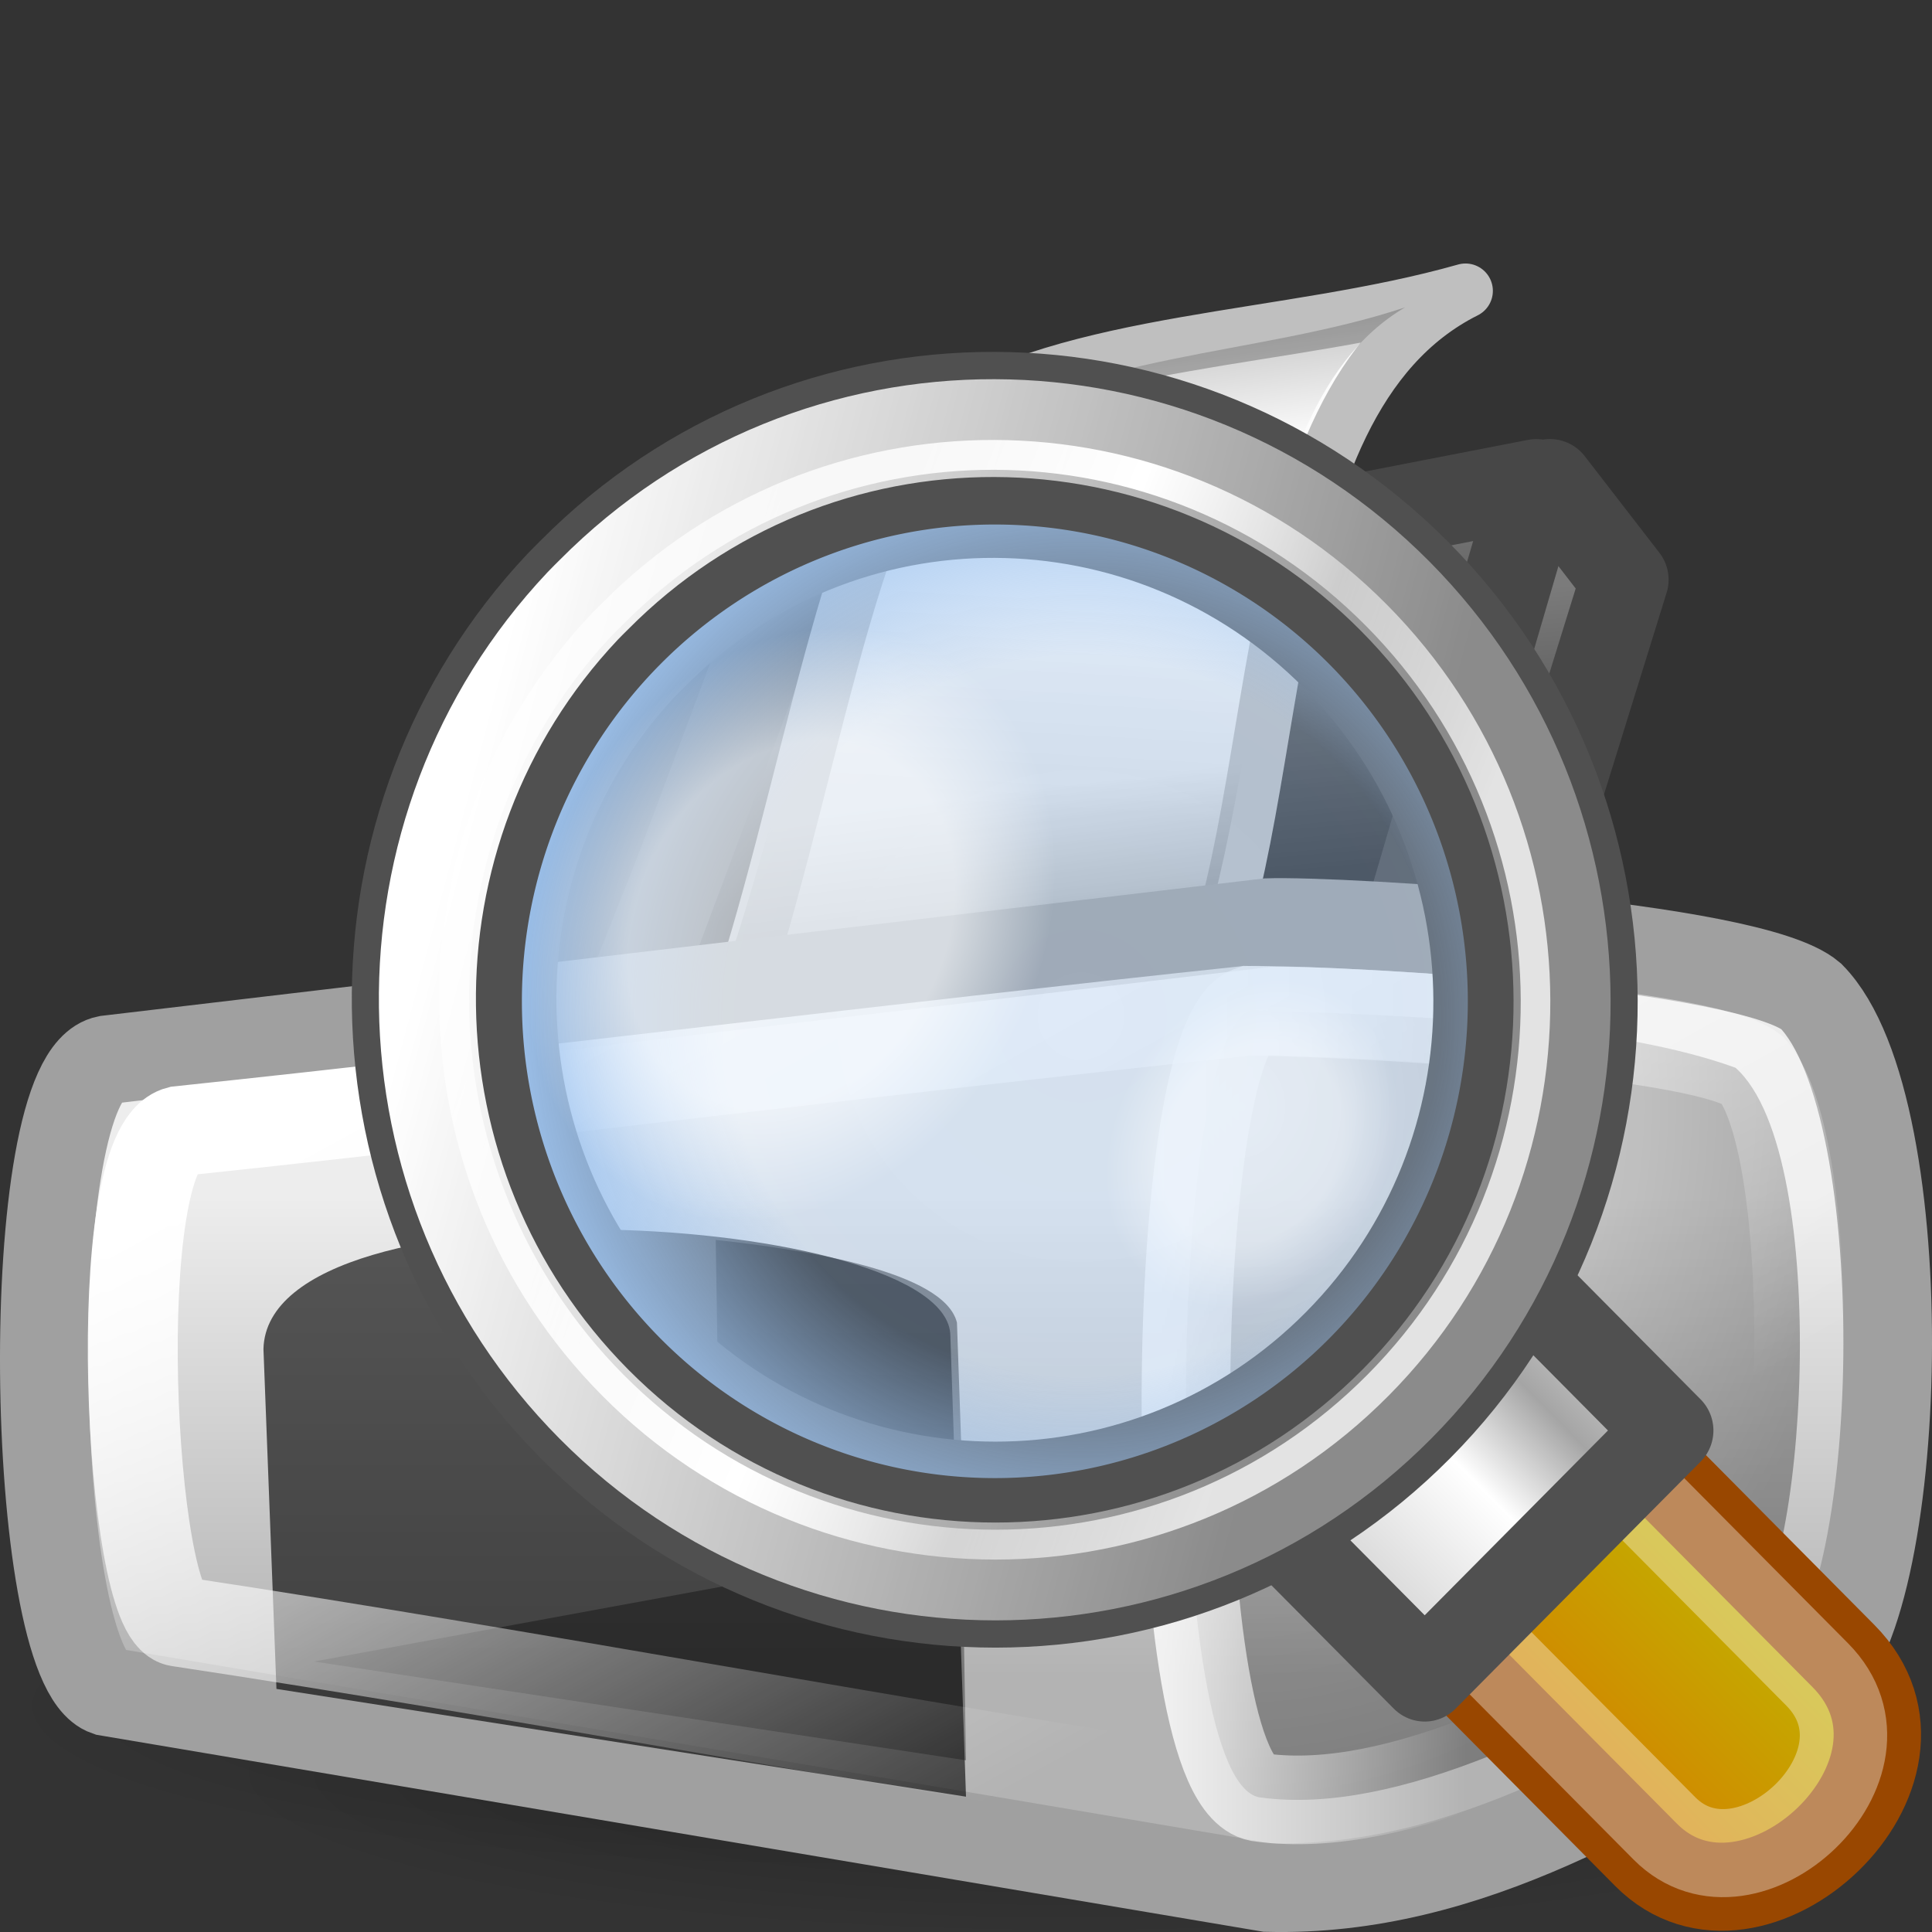
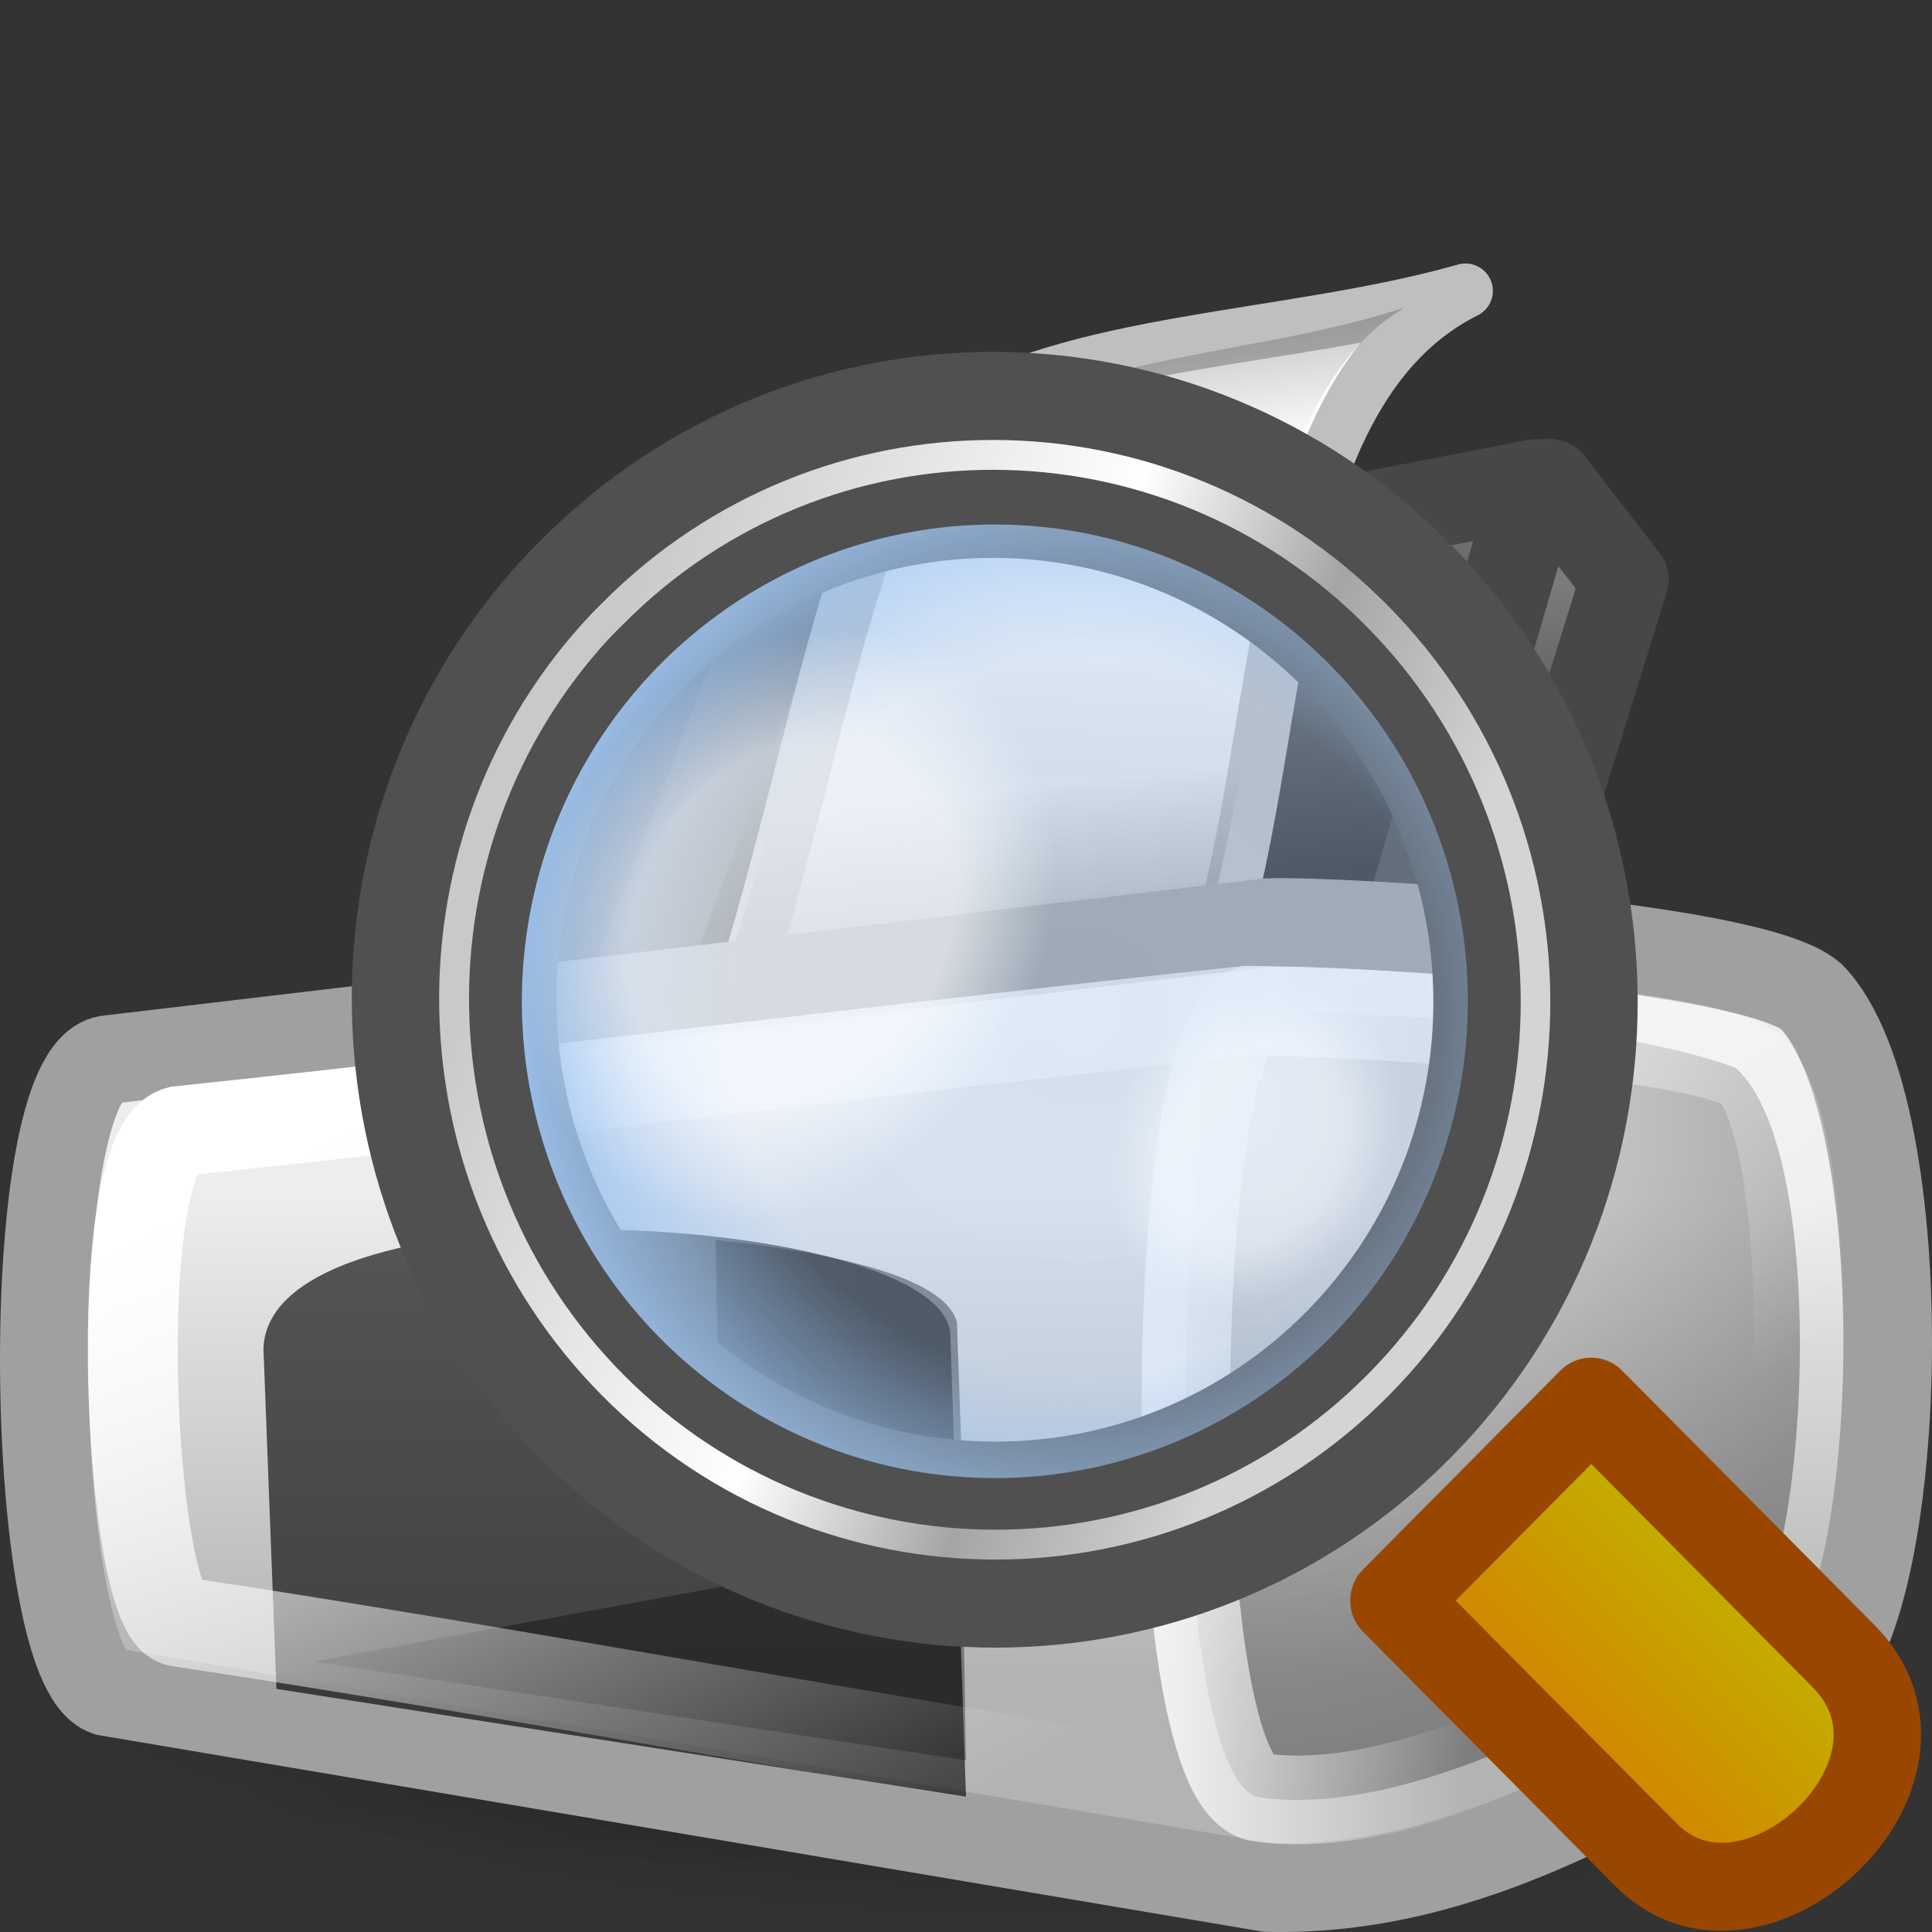
<svg xmlns="http://www.w3.org/2000/svg" xmlns:ns1="http://inkscape.sourceforge.net/DTD/sodipodi-0.dtd" xmlns:ns2="http://www.inkscape.org/namespaces/inkscape" xmlns:xlink="http://www.w3.org/1999/xlink" width="22" height="22" id="svg2" ns1:version="0.32" ns2:version="0.43+devel" ns1:docbase="/home/silvestre/Desktop/Neu/22x22/actions" ns1:docname="document-print-preview.svg" version="1.0">
  <rect width="100%" height="100%" fill="#333333" stroke="none" />
  <defs id="defs4">
    <linearGradient ns2:collect="always" id="linearGradient4939">
      <stop style="stop-color:black;stop-opacity:0.592" offset="0" id="stop4941" />
      <stop style="stop-color:black;stop-opacity:0;" offset="1" id="stop4943" />
    </linearGradient>
    <linearGradient ns2:collect="always" id="linearGradient4925">
      <stop style="stop-color:white;stop-opacity:1;" offset="0" id="stop4927" />
      <stop style="stop-color:white;stop-opacity:0;" offset="1" id="stop4929" />
    </linearGradient>
    <linearGradient ns2:collect="always" id="linearGradient4917">
      <stop style="stop-color:white;stop-opacity:1;" offset="0" id="stop4919" />
      <stop style="stop-color:white;stop-opacity:0;" offset="1" id="stop4921" />
    </linearGradient>
    <linearGradient id="linearGradient4909" ns2:collect="always">
      <stop id="stop4911" offset="0" style="stop-color:black;stop-opacity:0" />
      <stop id="stop4913" offset="1" style="stop-color:black;stop-opacity:0.378" />
    </linearGradient>
    <linearGradient ns2:collect="always" id="linearGradient4899">
      <stop style="stop-color:#ededed;stop-opacity:1" offset="0" id="stop4901" />
      <stop style="stop-color:#b3b3b3;stop-opacity:1" offset="1" id="stop4903" />
    </linearGradient>
    <linearGradient id="linearGradient3554">
      <stop style="stop-color:#000000;stop-opacity:0.26;" offset="0" id="stop3556" />
      <stop style="stop-color:#000000;stop-opacity:0;" offset="1" id="stop3558" />
    </linearGradient>
    <linearGradient id="linearGradient2791">
      <stop style="stop-color:#fcfcfc;stop-opacity:1;" offset="0" id="stop2793" />
      <stop style="stop-color:#e7e7e7;stop-opacity:1;" offset="1" id="stop2795" />
    </linearGradient>
    <linearGradient ns2:collect="always" id="linearGradient2773">
      <stop style="stop-color:#292929;stop-opacity:1" offset="0" id="stop2775" />
      <stop style="stop-color:#7b7b7b;stop-opacity:1" offset="1" id="stop2777" />
    </linearGradient>
    <radialGradient ns2:collect="always" xlink:href="#linearGradient3554" id="radialGradient3593" gradientUnits="userSpaceOnUse" gradientTransform="matrix(1,0,0,0.182,-2.538767e-15,78.111)" cx="60.952" cy="95.437" fx="60.952" fy="95.437" r="54.272" />
    <radialGradient ns2:collect="always" xlink:href="#linearGradient3554" id="radialGradient3595" gradientUnits="userSpaceOnUse" gradientTransform="matrix(1,0,0,0.182,5.971353e-15,78.111)" cx="60.952" cy="95.437" fx="60.952" fy="95.437" r="54.272" />
    <linearGradient ns2:collect="always" xlink:href="#linearGradient2791" id="linearGradient4001" gradientUnits="userSpaceOnUse" gradientTransform="matrix(0.164,0,0,0.221,1.272,-0.348)" x1="68.487" y1="32.354" x2="68.015" y2="43.454" />
    <linearGradient ns2:collect="always" xlink:href="#linearGradient2773" id="linearGradient4004" gradientUnits="userSpaceOnUse" x1="61.453" y1="47.009" x2="59.783" y2="27.471" gradientTransform="matrix(0.204,0,0,0.212,-1.137,0.257)" />
    <linearGradient ns2:collect="always" xlink:href="#linearGradient2773" id="linearGradient4007" gradientUnits="userSpaceOnUse" gradientTransform="matrix(0.212,0,0,0.207,-0.792,1.472)" x1="61.453" y1="47.009" x2="59.783" y2="27.471" />
    <linearGradient ns2:collect="always" xlink:href="#linearGradient4899" id="linearGradient4905" x1="18.035" y1="66.881" x2="18.035" y2="93.266" gradientUnits="userSpaceOnUse" gradientTransform="matrix(0.207,0,0,0.207,-1.87,-0.218)" />
    <radialGradient ns2:collect="always" xlink:href="#linearGradient4909" id="radialGradient4907" cx="79.82" cy="66.75" fx="79.82" fy="66.75" r="18.413" gradientTransform="matrix(0.386,-2.445614e-16,3.520034e-16,0.447,-16.674,-17.234)" gradientUnits="userSpaceOnUse" />
    <linearGradient ns2:collect="always" xlink:href="#linearGradient4917" id="linearGradient4923" x1="27" y1="60" x2="54.295" y2="107.276" gradientUnits="userSpaceOnUse" gradientTransform="matrix(0.199,0,0,0.19,-1.311,1.122)" />
    <linearGradient ns2:collect="always" xlink:href="#linearGradient4925" id="linearGradient4931" x1="73.051" y1="72.5" x2="91.276" y2="72.5" gradientUnits="userSpaceOnUse" gradientTransform="matrix(0.19,0,0,0.191,-0.65,1.085)" />
    <linearGradient ns2:collect="always" xlink:href="#linearGradient4939" id="linearGradient4945" x1="65.25" y1="64.532" x2="62.5" y2="42" gradientUnits="userSpaceOnUse" gradientTransform="matrix(0.188,0,0,0.19,-1.095,1.14)" />
    <linearGradient ns2:collect="always" xlink:href="#linearGradient4939" id="linearGradient4949" gradientUnits="userSpaceOnUse" x1="82.25" y1="3.532" x2="84" y2="22.527" gradientTransform="matrix(0.156,0,0,0.203,1.439,0.454)" />
    <linearGradient id="linearGradient3853">
      <stop style="stop-color:#ffffff;stop-opacity:1;" offset="0" id="stop3855" />
      <stop id="stop3861" offset="0.618" style="stop-color:#ffffff;stop-opacity:1;" />
      <stop style="stop-color:#ffffff;stop-opacity:0;" offset="1" id="stop3857" />
    </linearGradient>
    <linearGradient id="linearGradient3839">
      <stop style="stop-color:#9ec4f0;stop-opacity:0.307" offset="0" id="stop3841" />
      <stop id="stop3847" offset="0.618" style="stop-color:#9ec4f0;stop-opacity:0.314;" />
      <stop style="stop-color:#9ec4f0;stop-opacity:1" offset="1" id="stop3843" />
    </linearGradient>
    <linearGradient ns2:collect="always" id="linearGradient3821">
      <stop style="stop-color:#d57e00;stop-opacity:1" offset="0" id="stop3823" />
      <stop style="stop-color:#bfb600;stop-opacity:1" offset="1" id="stop3825" />
    </linearGradient>
    <linearGradient ns2:collect="always" id="linearGradient3799">
      <stop style="stop-color:#ffffff;stop-opacity:1;" offset="0" id="stop3801" />
      <stop style="stop-color:#ffffff;stop-opacity:0.337" offset="1" id="stop3803" />
    </linearGradient>
    <linearGradient id="linearGradient2912">
      <stop style="stop-color:#c9c9c9;stop-opacity:1;" offset="0" id="stop2914" />
      <stop id="stop2920" offset="0.5" style="stop-color:#ffffff;stop-opacity:1;" />
      <stop style="stop-color:#a5a5a5;stop-opacity:1;" offset="0.75" id="stop2922" />
      <stop style="stop-color:#d4d4d4;stop-opacity:1;" offset="1" id="stop2916" />
    </linearGradient>
    <linearGradient ns2:collect="always" xlink:href="#linearGradient3821" id="linearGradient4252" gradientUnits="userSpaceOnUse" gradientTransform="matrix(1.082,3.977097e-16,2.897441e-16,1.082,1.49,-1.66)" x1="6.644" y1="20.074" x2="10.794" y2="20.074" />
    <linearGradient ns2:collect="always" xlink:href="#linearGradient2912" id="linearGradient4254" gradientUnits="userSpaceOnUse" gradientTransform="matrix(1.668,6.132486e-16,2.897441e-16,1.082,-3.465,-1.782)" x1="6.919" y1="17.484" x2="10.358" y2="17.484" />
    <linearGradient ns2:collect="always" xlink:href="#linearGradient2912" id="linearGradient4256" gradientUnits="userSpaceOnUse" gradientTransform="matrix(1.082,3.977097e-16,2.897441e-16,1.082,1.699,-1.582)" x1="2.939" y1="3.791" x2="7.384" y2="14.346" />
    <linearGradient ns2:collect="always" xlink:href="#linearGradient3799" id="linearGradient4258" gradientUnits="userSpaceOnUse" gradientTransform="matrix(1.082,3.977097e-16,2.897441e-16,1.082,1.544,-1.66)" x1="4.015" y1="2.716" x2="10.09" y2="13.239" />
    <radialGradient ns2:collect="always" xlink:href="#linearGradient3839" id="radialGradient4260" gradientUnits="userSpaceOnUse" gradientTransform="matrix(1.227,2.236999e-16,-7.240849e-17,1.227,3.136,-2.254)" cx="-13.584" cy="10.198" fx="-13.584" fy="10.198" r="6.184" />
    <radialGradient ns2:collect="always" xlink:href="#linearGradient3853" id="radialGradient4262" gradientUnits="userSpaceOnUse" gradientTransform="matrix(1,4.2353e-16,1.196859e-15,0.803,4.562529e-15,0.986)" cx="-5.377" cy="5.01" fx="-5.377" fy="5.01" r="4.373" />
    <radialGradient ns2:collect="always" xlink:href="#linearGradient3853" id="radialGradient4264" gradientUnits="userSpaceOnUse" gradientTransform="matrix(1,3.536126e-16,1.045034e-15,0.803,5.065762e-14,0.986)" cx="-5.377" cy="5.01" fx="-5.377" fy="5.01" r="4.373" />
  </defs>
  <ns1:namedview id="base" pagecolor="#ffffff" bordercolor="#666666" borderopacity="1.0" ns2:pageopacity="0.0" ns2:pageshadow="2" ns2:zoom="1" ns2:cx="11" ns2:cy="11" ns2:document-units="px" ns2:current-layer="layer1" ns2:window-width="823" ns2:window-height="536" ns2:window-x="23" ns2:window-y="63" showborder="false" ns2:showpageshadow="false" showgrid="false" width="22px" height="22px" />
  <g ns2:label="Layer 1" ns2:groupmode="layer" id="layer1">
    <path ns1:type="arc" style="color:black;fill:url(#radialGradient3593);fill-opacity:1;fill-rule:evenodd;stroke:none;stroke-width:1.5;stroke-linecap:round;stroke-linejoin:round;marker:none;marker-start:none;marker-mid:none;marker-end:none;stroke-miterlimit:4;stroke-dasharray:none;stroke-dashoffset:0;stroke-opacity:1;visibility:visible;display:inline;overflow:visible" id="path3562" ns1:cx="60.952084" ns1:cy="95.436562" ns1:rx="54.272404" ns1:ry="9.8525286" d="M 115.224 95.437 A 54.272 9.853 0 1 1  6.68,95.437 A 54.272 9.853 0 1 1  115.224 95.437 z" transform="matrix(0.18,0,0,0.189,-1.202,1.376)" />
    <path ns1:type="arc" style="color:black;fill:url(#radialGradient3595);fill-opacity:1;fill-rule:evenodd;stroke:none;stroke-width:1.5;stroke-linecap:round;stroke-linejoin:round;marker:none;marker-start:none;marker-mid:none;marker-end:none;stroke-miterlimit:4;stroke-dasharray:none;stroke-dashoffset:0;stroke-opacity:1;visibility:visible;display:inline;overflow:visible" id="path3552" ns1:cx="60.952084" ns1:cy="95.436562" ns1:rx="54.272404" ns1:ry="9.8525286" d="M 115.224 95.437 A 54.272 9.853 0 1 1  6.68,95.437 A 54.272 9.853 0 1 1  115.224 95.437 z" transform="matrix(0.18,0,0,0.189,1.262,2.132)" />
    <path style="fill:url(#linearGradient4007);fill-opacity:1;fill-rule:evenodd;stroke:#474747;stroke-width:1.003;stroke-linecap:round;stroke-linejoin:round;stroke-miterlimit:4;stroke-dasharray:none;stroke-opacity:1" d="M 17.649,5.501 L 8.828,7.16 L 6.501,13.027 L 7.591,12.944 L 7.123,14.126 L 16.377,13.437 L 18.499,6.601 L 17.649,5.501 z " id="path2781" ns1:nodetypes="cccccccc" />
    <path style="fill:url(#linearGradient4004);fill-opacity:1;fill-rule:evenodd;stroke:#474747;stroke-width:1.012;stroke-linecap:round;stroke-linejoin:round;stroke-miterlimit:4;stroke-dasharray:none;stroke-opacity:1" d="M 6.506,13.212 L 8.758,7.203 L 17.494,5.506 L 15.446,12.505 L 6.506,13.212 z " id="path2771" ns1:nodetypes="ccccc" />
    <path style="fill:url(#linearGradient4001);fill-opacity:1;fill-rule:evenodd;stroke:#bfbfbf;stroke-width:0.623;stroke-linecap:round;stroke-linejoin:round;stroke-miterlimit:4;stroke-dasharray:none;stroke-opacity:1" d="M 8.312,11.672 C 9.164,9.303 9.724,5.326 10.692,4.838 C 12.216,3.845 14.661,3.887 16.688,3.312 C 14.119,4.601 14.726,9.34 13.512,11.623 C 11.924,11.605 9.9,11.69 8.312,11.672 z " id="path2789" ns1:nodetypes="ccccc" />
    <path style="fill:url(#linearGradient4949);fill-opacity:1;fill-rule:evenodd;stroke:none;stroke-width:1.533;stroke-linecap:round;stroke-linejoin:round;stroke-miterlimit:4;stroke-dasharray:none;stroke-opacity:1" d="M 9,11.671 C 9.712,9.355 10.18,5.469 10.989,4.992 C 12.262,4.021 14.306,4.062 16,3.5 C 13.853,4.76 14.36,9.392 13.346,11.622 C 12.019,11.605 10.327,11.688 9,11.671 z " id="path4947" ns1:nodetypes="ccccc" />
    <path style="fill:url(#linearGradient4945);fill-opacity:1;fill-rule:evenodd;stroke:none;stroke-width:1.533;stroke-linecap:round;stroke-linejoin:round;stroke-miterlimit:4;stroke-dasharray:none;stroke-opacity:1" d="M 8.041,11.671 C 8.902,9.497 9.467,5.848 10.445,5.401 C 11.984,4.49 14.453,4.528 16.5,4 C 13.906,5.183 14.518,9.531 13.293,11.626 C 11.689,11.61 9.645,11.687 8.041,11.671 z " id="path4937" ns1:nodetypes="ccccc" />
    <path style="fill:url(#linearGradient4905);fill-opacity:1;fill-rule:evenodd;stroke:#a0a0a0;stroke-width:1.009;stroke-linecap:butt;stroke-linejoin:miter;stroke-miterlimit:4;stroke-dasharray:none;stroke-opacity:1" d="M 1.219,12.068 C 5.625,11.547 10.03,11.027 14.436,10.506 C 15.256,10.478 19.935,10.757 20.622,11.343 C 21.865,12.607 21.706,18.445 20.622,19.151 C 18.692,20.295 16.736,21.55 14.436,21.494 C 10.03,20.75 5.625,20.006 1.219,19.263 C 0.32,18.956 0.214,12.263 1.219,12.068 z " id="path1306" ns1:nodetypes="ccccccc" />
    <path style="opacity:0.812;fill:url(#radialGradient4907);fill-opacity:1;fill-rule:evenodd;stroke:url(#linearGradient4931);stroke-width:1.009;stroke-linecap:butt;stroke-linejoin:miter;stroke-miterlimit:4;stroke-dasharray:none;stroke-opacity:1" d="M 14.237,11.505 C 13.266,11.843 13.212,20.393 14.367,20.47 C 15.904,20.671 17.932,19.662 19.861,18.474 C 20.548,18.201 20.891,13.168 19.763,12.159 C 18.493,11.695 16.34,11.559 14.237,11.505 z " id="path2035" ns1:nodetypes="ccccc" />
    <path style="fill:black;fill-opacity:0.635;fill-rule:evenodd;stroke:none;stroke-width:0.25pt;stroke-linecap:butt;stroke-linejoin:miter;stroke-opacity:1" d="M 3.148,19.232 L 3,15.361 C 3.051,13.348 10.823,13.8 10.822,15.214 L 11,20.459 L 3.148,19.232 z " id="path2799" ns1:nodetypes="ccccc" />
    <path style="fill:black;fill-opacity:0.341;fill-rule:evenodd;stroke:none;stroke-width:0.25pt;stroke-linecap:butt;stroke-linejoin:miter;stroke-opacity:1" d="M 3.575,18.92 L 8.583,18 L 10.965,18 L 11,20.045 L 3.575,18.92 z " id="path2803" ns1:nodetypes="ccccc" />
    <path style="fill:black;fill-opacity:0.486;fill-rule:evenodd;stroke:none;stroke-width:0.25pt;stroke-linecap:butt;stroke-linejoin:miter;stroke-opacity:1" d="M 8.212,18 L 8.15,14.119 C 9.175,14.23 10.754,14.479 10.897,15.061 L 11,18 L 8.212,18 z " id="path3531" ns1:nodetypes="ccccc" />
    <path style="fill:none;fill-opacity:1;fill-rule:evenodd;stroke:url(#linearGradient4923);stroke-width:1.024;stroke-linecap:butt;stroke-linejoin:miter;stroke-miterlimit:4;stroke-dasharray:none;stroke-opacity:1" d="M 2.037,12.88 C 5.976,12.464 10.238,11.929 14.177,11.513 C 14.91,11.491 19.342,11.714 19.956,12.182 C 20.707,13.056 20.623,17.697 19.956,18.377 C 18.231,19.291 16.333,20.532 14.277,20.487 C 10.338,19.893 5.976,19.061 2.037,18.466 C 1.471,18.402 1.214,13.094 2.037,12.88 z " id="path4915" ns1:nodetypes="ccccccc" />
    <g id="g4032" ns2:label="Capa 1" transform="matrix(0.371,0,0,0.374,4.179,4.053)">
      <g transform="matrix(1.534,-1.534,1.534,1.534,-9.101,24.727)" id="g4812">
        <path style="color:black;fill:url(#linearGradient4252);fill-opacity:1;fill-rule:nonzero;stroke:#994700;stroke-width:1.236;stroke-linecap:round;stroke-linejoin:round;marker:none;marker-start:none;marker-mid:none;marker-end:none;stroke-miterlimit:4;stroke-dasharray:none;stroke-dashoffset:0;stroke-opacity:1;visibility:visible;display:inline;overflow:visible" d="M 8.947,17.533 L 12.895,17.533 L 12.895,22.578 C 12.895,24.881 8.947,24.719 8.947,22.578 L 8.947,17.533 z " id="rect3819" ns1:nodetypes="ccccc" />
-         <path ns1:nodetypes="ccccc" id="path3892" d="M 9.393,18.291 L 12.449,18.291 L 12.449,22.5 C 12.449,24.283 9.393,24.158 9.393,22.5 L 9.393,18.291 z " style="color:black;fill:none;fill-opacity:1;fill-rule:nonzero;stroke:white;stroke-width:1.236;stroke-linecap:round;stroke-linejoin:round;marker:none;marker-start:none;marker-mid:none;marker-end:none;stroke-miterlimit:4;stroke-dasharray:none;stroke-dashoffset:0;stroke-opacity:0.357;visibility:visible;display:inline;overflow:visible" />
-         <path style="color:black;fill:url(#linearGradient4254);fill-opacity:1;fill-rule:nonzero;stroke:#505050;stroke-width:1.236;stroke-linecap:round;stroke-linejoin:round;marker:none;marker-start:none;marker-mid:none;marker-end:none;stroke-miterlimit:4;stroke-dasharray:none;stroke-dashoffset:0;stroke-opacity:1;visibility:visible;display:inline;overflow:visible" d="M 8.492,15.657 L 13.395,15.657 L 13.395,18.604 L 8.492,18.604 L 8.492,15.657 z " id="rect3807" />
        <path style="color:black;fill:url(#linearGradient4256);fill-opacity:1;fill-rule:nonzero;stroke:#505050;stroke-width:1.236;stroke-linecap:round;stroke-linejoin:round;marker:none;marker-start:none;marker-mid:none;marker-end:none;stroke-miterlimit:4;stroke-dasharray:none;stroke-dashoffset:0;stroke-opacity:1;visibility:visible;display:inline;overflow:visible" d="M 10.691,-0.906 C 6.114,-0.79 2.443,2.974 2.443,7.579 C 2.443,12.257 6.25,16.064 10.928,16.064 C 15.606,16.064 19.379,12.257 19.379,7.579 C 19.379,2.901 15.606,-0.906 10.928,-0.906 C 10.855,-0.906 10.764,-0.908 10.691,-0.906 z M 10.658,0.751 C 10.745,0.747 10.84,0.751 10.928,0.751 C 14.694,0.751 17.723,3.813 17.723,7.579 C 17.723,11.345 14.694,14.408 10.928,14.408 C 7.162,14.408 4.1,11.345 4.1,7.579 C 4.1,3.902 7.014,0.889 10.658,0.751 z " id="path2034" />
-         <path style="color:black;fill:none;fill-opacity:1;fill-rule:nonzero;stroke:url(#linearGradient4258);stroke-width:1.373;stroke-linecap:round;stroke-linejoin:round;marker:none;marker-start:none;marker-mid:none;marker-end:none;stroke-miterlimit:4;stroke-dasharray:none;stroke-dashoffset:0;stroke-opacity:1;visibility:visible;display:inline;overflow:visible" d="M 10.703,-0.454 C 6.37,-0.344 2.894,3.219 2.894,7.579 C 2.894,12.008 6.498,15.612 10.927,15.612 C 15.356,15.612 18.928,12.008 18.928,7.579 C 18.928,3.15 15.356,-0.454 10.927,-0.454 C 10.858,-0.454 10.772,-0.456 10.703,-0.454 z " id="path3797" ns1:nodetypes="cssssc" />
        <path ns1:type="arc" style="color:black;fill:url(#radialGradient4260);fill-opacity:1;fill-rule:nonzero;stroke:none;stroke-width:0.5;stroke-linecap:round;stroke-linejoin:round;marker:none;marker-start:none;marker-mid:none;marker-end:none;stroke-miterlimit:4;stroke-dasharray:none;stroke-dashoffset:0;stroke-opacity:1;visibility:visible;display:inline;overflow:visible" id="path3837" ns1:cx="-14.193548" ns1:cy="9.3271885" ns1:rx="6.1843319" ns1:ry="6.1843319" d="M -8.009 9.327 A 6.184 6.184 0 1 1  -20.378,9.327 A 6.184 6.184 0 1 1  -8.009 9.327 z" transform="matrix(1.082,0,0,1.082,26.26,-2.499)" />
        <path ns1:type="arc" style="opacity:0.572;color:black;fill:url(#radialGradient4262);fill-opacity:1;fill-rule:nonzero;stroke:none;stroke-width:0.5;stroke-linecap:round;stroke-linejoin:round;marker:none;marker-start:none;marker-mid:none;marker-end:none;stroke-miterlimit:4;stroke-dasharray:none;stroke-dashoffset:0;stroke-opacity:1;visibility:visible;display:inline;overflow:visible" id="path3851" ns1:cx="-5.3766184" ns1:cy="5.0098858" ns1:rx="4.372983" ns1:ry="3.5127239" d="M -1.004 5.01 A 4.373 3.513 0 1 1  -9.75,5.01 A 4.373 3.513 0 1 1  -1.004 5.01 z" transform="matrix(0.966,-0.259,0.259,0.966,13.521,-1.438)" />
        <path ns1:type="arc" style="opacity:0.383;color:black;fill:url(#radialGradient4264);fill-opacity:1;fill-rule:nonzero;stroke:none;stroke-width:0.5;stroke-linecap:round;stroke-linejoin:round;marker:none;marker-start:none;marker-mid:none;marker-end:none;stroke-miterlimit:4;stroke-dasharray:none;stroke-dashoffset:0;stroke-opacity:1;visibility:visible;display:inline;overflow:visible" id="path3865" ns1:cx="-5.3766184" ns1:cy="5.0098858" ns1:rx="4.372983" ns1:ry="3.5127239" d="M -1.004 5.01 A 4.373 3.513 0 1 1  -9.75,5.01 A 4.373 3.513 0 1 1  -1.004 5.01 z" transform="matrix(0.535,-0.143,0.143,0.535,14.217,8.132)" />
      </g>
    </g>
  </g>
</svg>